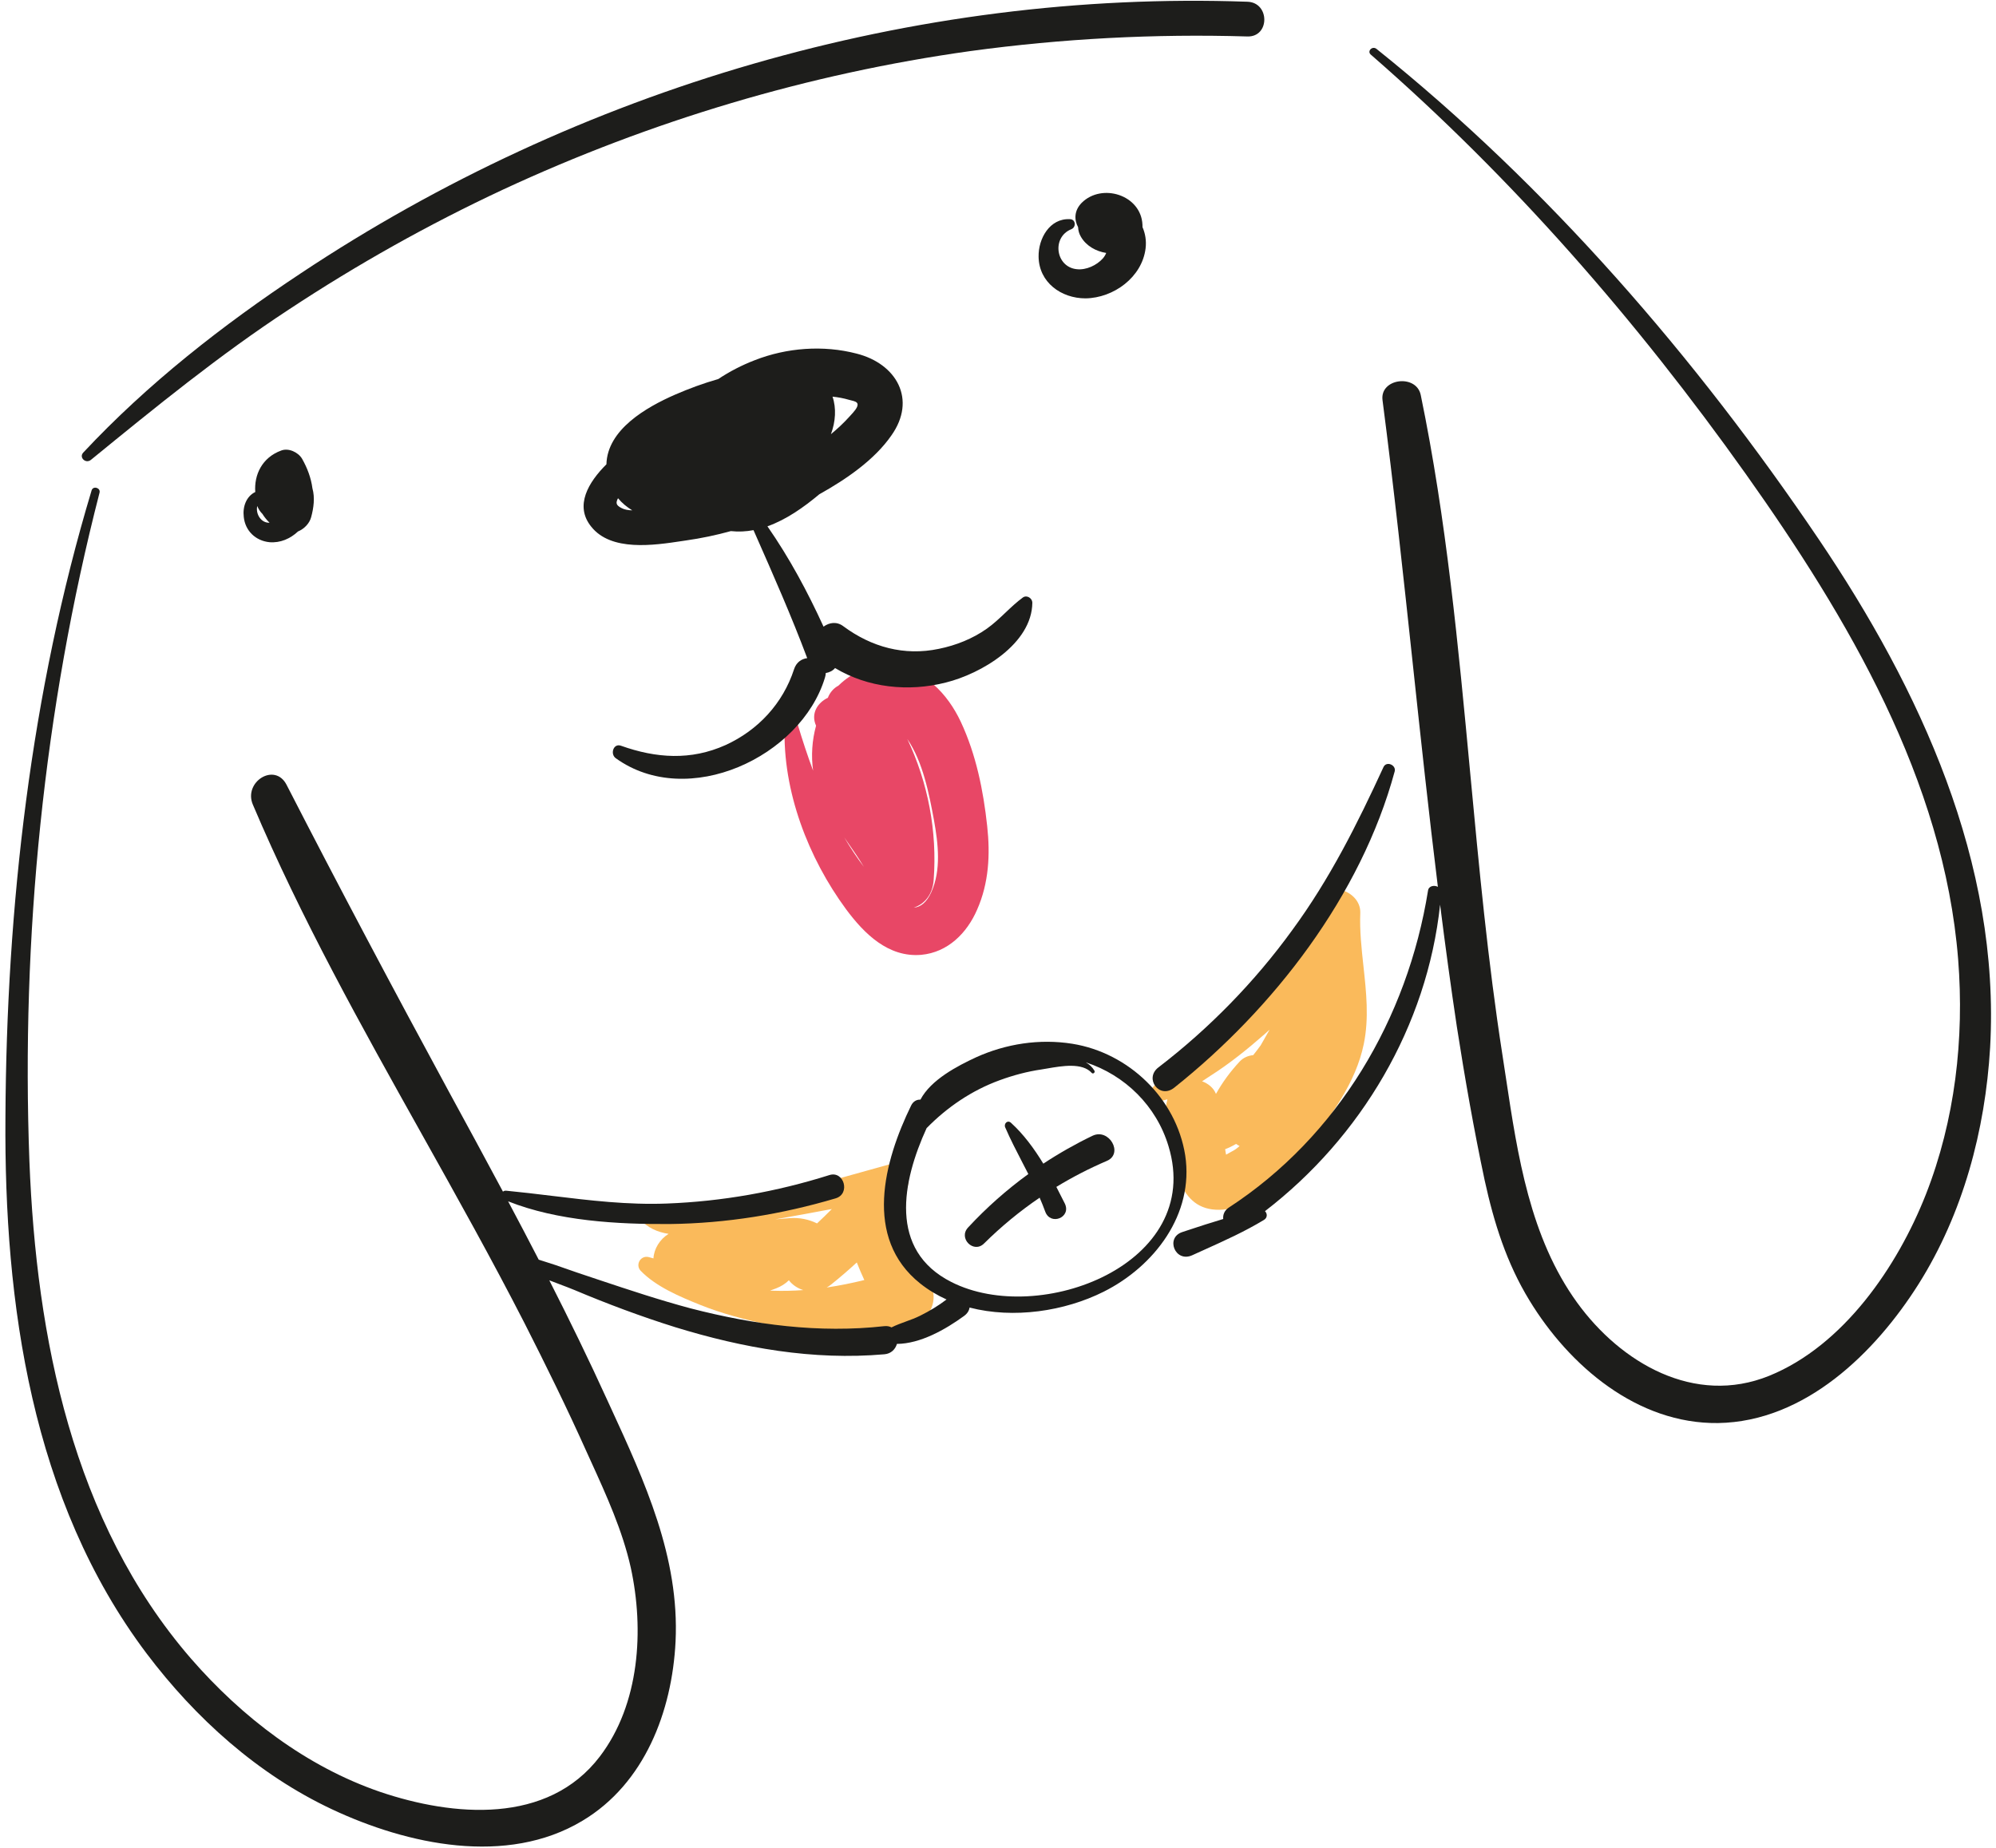
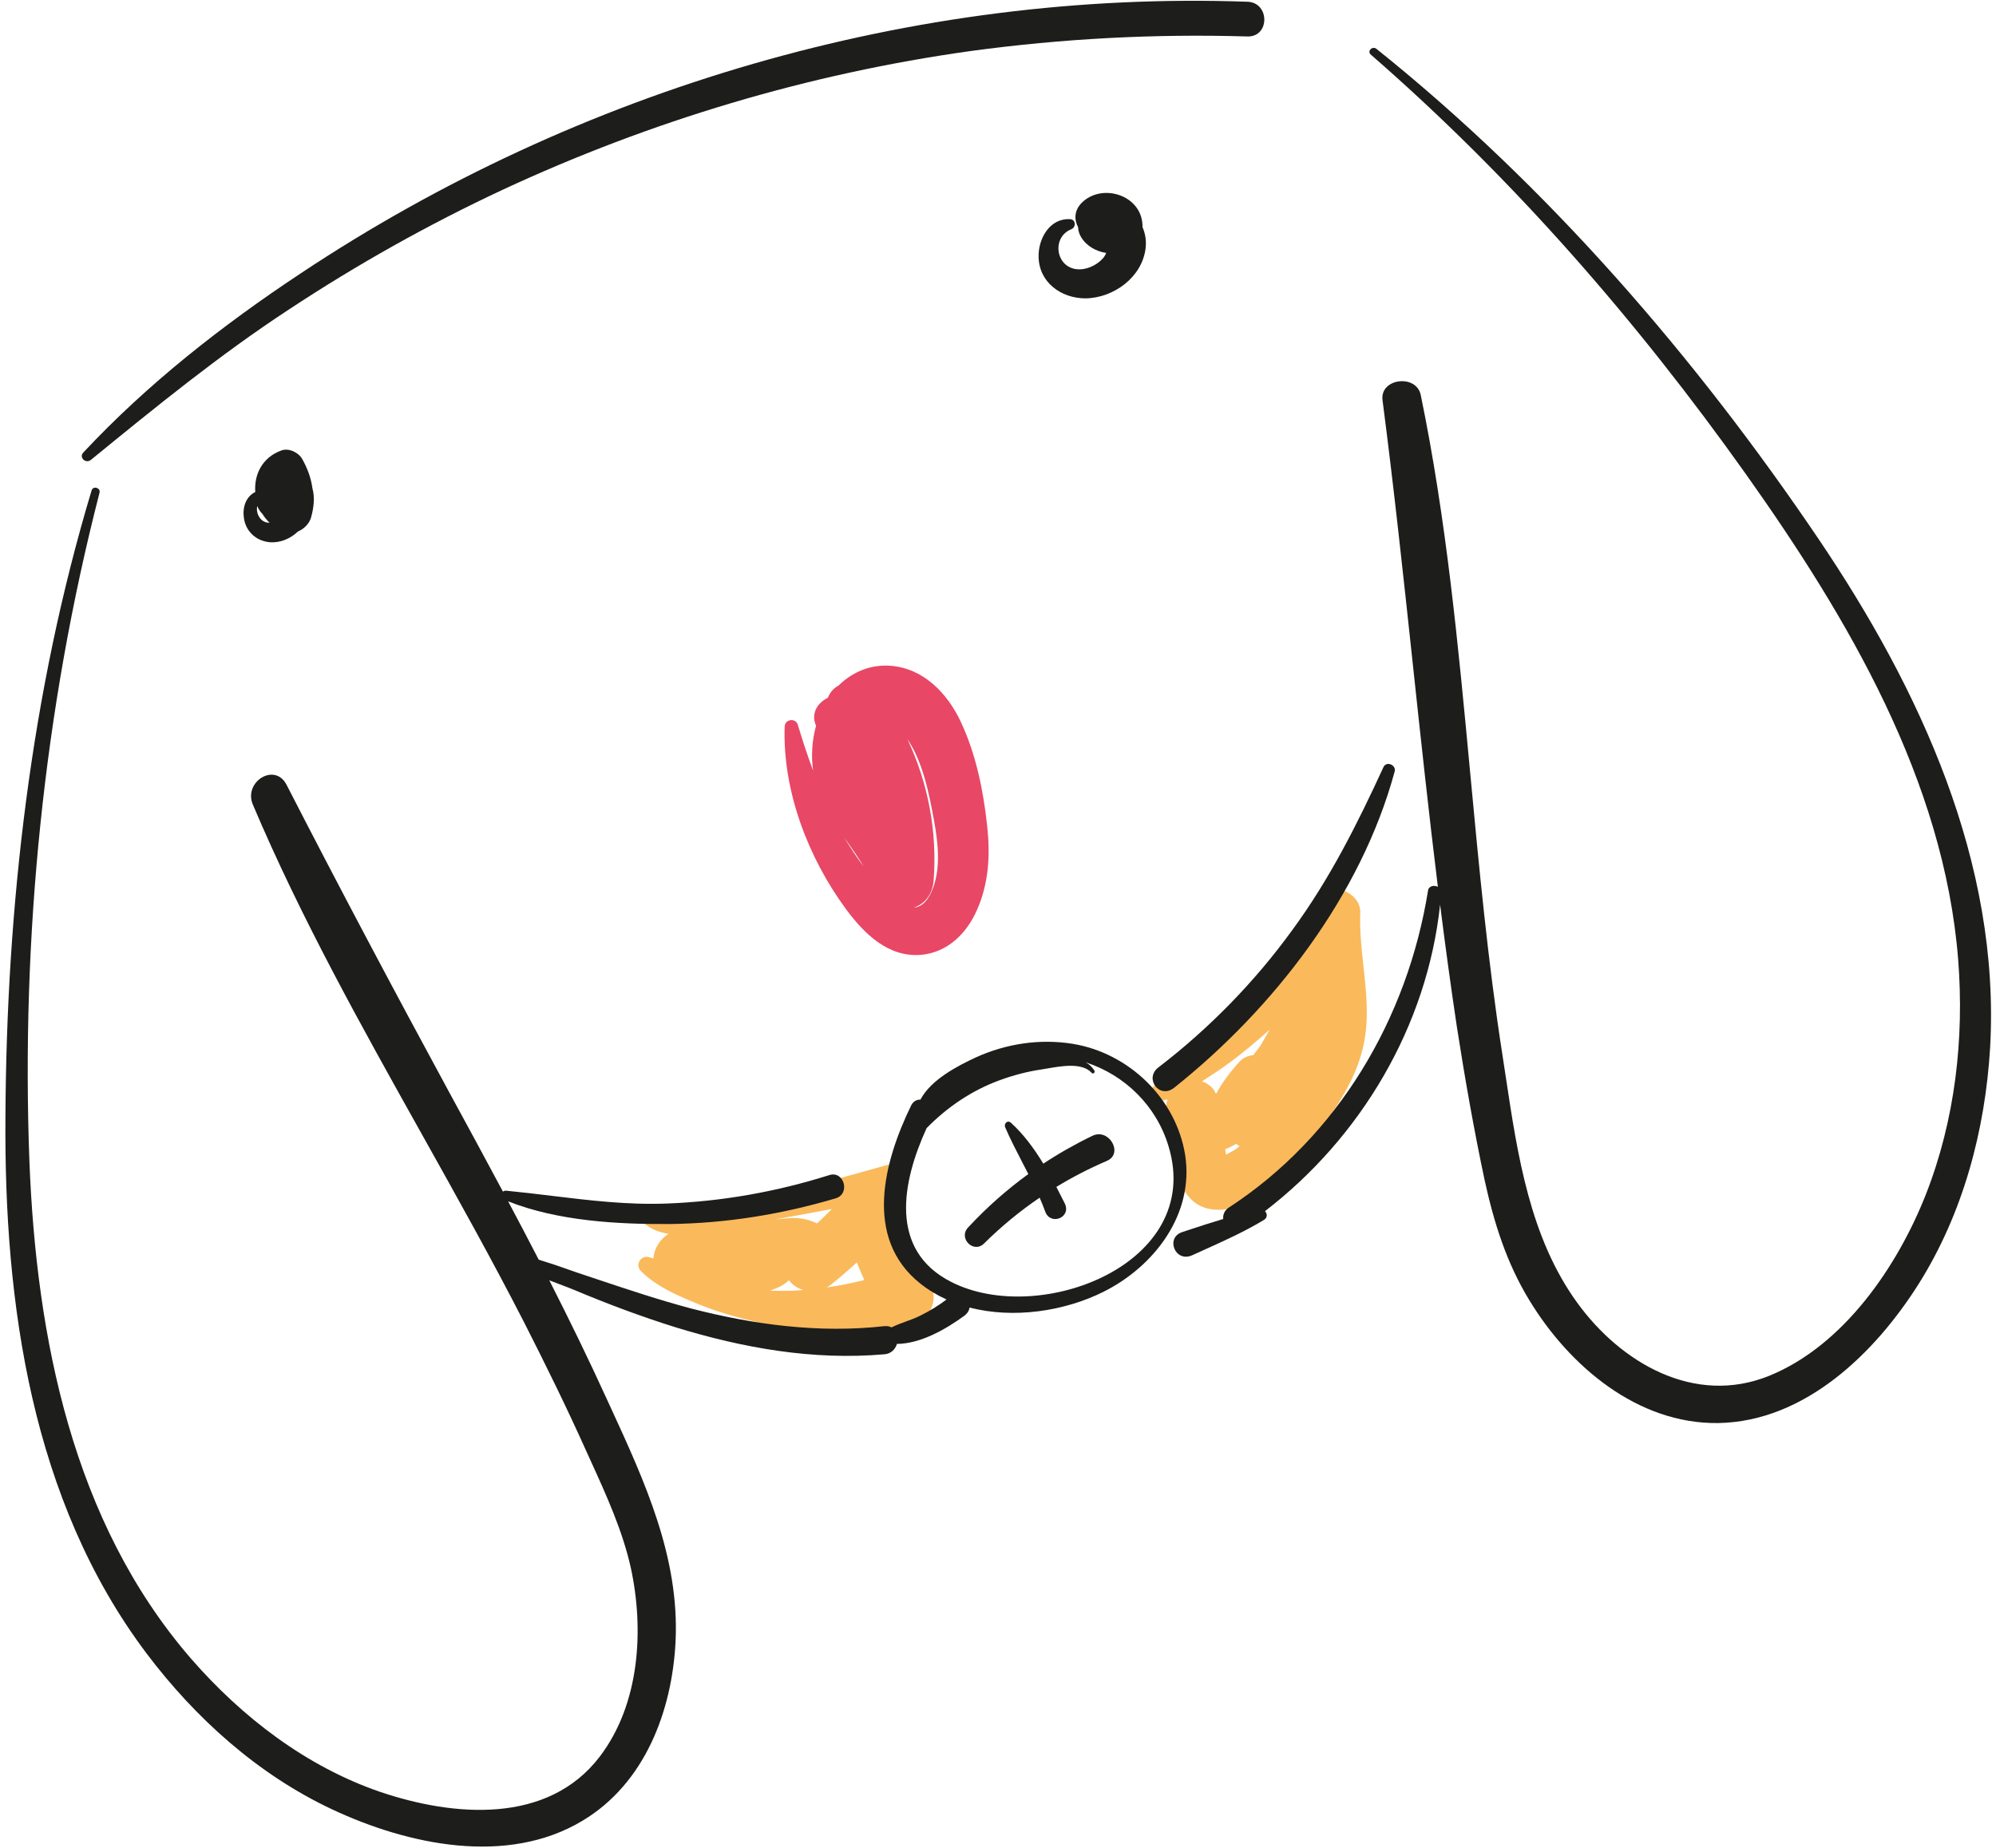
<svg xmlns="http://www.w3.org/2000/svg" width="216" height="200" viewBox="0 0 216 200" fill="none">
  <g clip-path="url(#clip0_23153_67900)">
    <path fill-rule="evenodd" clip-rule="evenodd" d="M124.648 119.286C125.23 119.258 125.791 119.149 126.335 118.981C126.034 120.114 126.097 121.248 126.566 122.224L126.568 122.243C126.965 126.013 127.491 131.003 131.942 130.94C136.077 130.865 139.122 127.068 141.453 124.135C144.009 120.789 146.716 117.218 147.581 113.007C148.16 110.199 147.854 107.39 147.548 104.582C147.338 102.653 147.128 100.725 147.205 98.797C147.28 96.391 143.483 95.113 142.43 97.481C140.513 101.842 137.43 105.789 134.235 109.248C132.618 110.94 130.927 112.519 129.122 114.022C128.631 114.437 128.115 114.826 127.598 115.216C126.334 116.169 125.067 117.124 124.16 118.459C123.897 118.797 124.235 119.323 124.648 119.286ZM131.588 118.396C131.327 117.746 130.756 117.28 130.085 117.031C130.233 116.935 130.38 116.838 130.526 116.741L130.527 116.741L130.528 116.74C130.686 116.636 130.844 116.531 131.002 116.428C133.069 115.113 135.024 113.534 136.866 111.917C137.045 111.759 137.221 111.601 137.395 111.44C137.064 112.005 136.74 112.574 136.423 113.146C136.162 113.504 135.893 113.857 135.617 114.203C135.073 114.253 134.549 114.473 134.16 114.887C133.132 115.988 132.295 117.137 131.588 118.396ZM132.618 124.624L132.581 124.383C132.986 124.23 133.382 124.035 133.762 123.81C133.829 123.858 133.898 123.904 133.972 123.947C134.028 123.981 134.086 124.012 134.145 124.041C134.063 124.111 133.98 124.18 133.897 124.248C133.663 124.442 133.39 124.587 133.123 124.727C132.97 124.808 132.82 124.887 132.681 124.974C132.66 124.858 132.639 124.741 132.618 124.624Z" fill="#FABA5B" />
-     <path fill-rule="evenodd" clip-rule="evenodd" d="M69.31 137.519C70.964 139.248 73.558 140.338 75.701 141.203C78.107 142.18 80.626 142.82 83.145 143.383C88.257 144.511 93.671 144.699 98.784 143.383C100.663 142.895 101.641 140.564 100.626 138.91C98.934 136.128 97.769 133.271 97.017 130.075C96.967 129.856 96.89 129.65 96.79 129.458C96.878 129.438 96.966 129.418 97.055 129.398C99.235 128.91 98.333 125.451 96.152 126.053C94.846 126.409 93.546 126.774 92.248 127.139C89.025 128.046 85.813 128.949 82.543 129.699C81.836 129.863 81.116 130.049 80.386 130.238C76.925 131.133 73.258 132.082 69.874 130.902C69.235 130.677 68.897 131.541 69.273 131.955C70.055 132.885 71.135 133.356 72.352 133.545C71.405 134.128 70.768 135.167 70.715 136.2C70.536 136.147 70.356 136.098 70.175 136.053C69.31 135.865 68.746 136.88 69.31 137.519ZM83.893 131.974C84.42 131.927 84.947 131.882 85.476 131.842C86.529 131.766 87.547 131.982 88.417 132.414C88.962 131.906 89.496 131.387 90.02 130.856C87.983 131.245 85.939 131.613 83.893 131.974ZM83.329 139.692C83.557 139.613 83.784 139.528 84.009 139.436C84.532 139.232 84.999 138.937 85.37 138.568C85.753 139.068 86.305 139.441 86.929 139.63C85.841 139.709 84.744 139.735 83.633 139.699C83.532 139.698 83.431 139.695 83.329 139.692ZM93.534 138.543C92.184 138.876 90.828 139.151 89.461 139.351C89.627 139.258 89.791 139.149 89.949 139.023C90.903 138.257 91.827 137.463 92.719 136.641C92.972 137.283 93.244 137.917 93.534 138.543Z" fill="#FABA5B" />
+     <path fill-rule="evenodd" clip-rule="evenodd" d="M69.31 137.519C70.964 139.248 73.558 140.338 75.701 141.203C78.107 142.18 80.626 142.82 83.145 143.383C88.257 144.511 93.671 144.699 98.784 143.383C100.663 142.895 101.641 140.564 100.626 138.91C98.934 136.128 97.769 133.271 97.017 130.075C96.967 129.856 96.89 129.65 96.79 129.458C99.235 128.91 98.333 125.451 96.152 126.053C94.846 126.409 93.546 126.774 92.248 127.139C89.025 128.046 85.813 128.949 82.543 129.699C81.836 129.863 81.116 130.049 80.386 130.238C76.925 131.133 73.258 132.082 69.874 130.902C69.235 130.677 68.897 131.541 69.273 131.955C70.055 132.885 71.135 133.356 72.352 133.545C71.405 134.128 70.768 135.167 70.715 136.2C70.536 136.147 70.356 136.098 70.175 136.053C69.31 135.865 68.746 136.88 69.31 137.519ZM83.893 131.974C84.42 131.927 84.947 131.882 85.476 131.842C86.529 131.766 87.547 131.982 88.417 132.414C88.962 131.906 89.496 131.387 90.02 130.856C87.983 131.245 85.939 131.613 83.893 131.974ZM83.329 139.692C83.557 139.613 83.784 139.528 84.009 139.436C84.532 139.232 84.999 138.937 85.37 138.568C85.753 139.068 86.305 139.441 86.929 139.63C85.841 139.709 84.744 139.735 83.633 139.699C83.532 139.698 83.431 139.695 83.329 139.692ZM93.534 138.543C92.184 138.876 90.828 139.151 89.461 139.351C89.627 139.258 89.791 139.149 89.949 139.023C90.903 138.257 91.827 137.463 92.719 136.641C92.972 137.283 93.244 137.917 93.534 138.543Z" fill="#FABA5B" />
    <path fill-rule="evenodd" clip-rule="evenodd" d="M91.566 98.421C87.468 92.857 84.686 85.639 84.912 78.646C84.949 77.819 86.115 77.669 86.34 78.458C86.841 80.123 87.383 81.782 87.992 83.413C87.765 81.805 87.877 80.12 88.311 78.544C87.717 77.228 88.477 76.051 89.587 75.525C89.824 74.91 90.235 74.477 90.738 74.204C92.239 72.721 94.264 71.874 96.453 72.067C99.987 72.368 102.543 75.075 103.972 78.12C105.626 81.654 106.415 85.564 106.829 89.398C107.167 92.481 107.017 95.564 105.739 98.458C104.649 100.977 102.581 103.082 99.686 103.346C96.115 103.646 93.521 101.052 91.566 98.421ZM93.49 93.83C92.939 92.91 92.325 92.024 91.71 91.137C91.594 90.97 91.478 90.803 91.363 90.635C92.01 91.737 92.716 92.805 93.49 93.83ZM98.878 98.237C99.595 98.188 100.257 97.709 100.776 96.579C101.867 94.173 101.528 91.316 101.077 88.797C100.548 85.937 99.885 82.48 98.187 79.984C100.429 84.704 101.431 89.996 101.04 95.225C100.928 96.872 100.007 97.88 98.878 98.237Z" fill="#E84766" />
    <path d="M112.393 27.782C112.355 25.827 113.596 23.609 115.776 23.722C116.415 23.722 116.491 24.587 115.927 24.812C113.784 25.677 114.235 28.91 116.528 29.136C117.543 29.248 118.671 28.722 119.348 27.97C119.526 27.762 119.634 27.571 119.709 27.377C118.605 27.205 117.551 26.619 116.979 25.639C116.783 25.316 116.682 24.953 116.668 24.589C116.236 23.796 116.234 22.79 117.054 21.955C119.235 19.775 123.483 21.09 123.633 24.323C123.638 24.412 123.639 24.499 123.638 24.584C123.94 25.274 124.072 26.058 123.972 26.88C123.596 30 120.513 32.256 117.468 32.293C114.836 32.293 112.43 30.564 112.393 27.782Z" fill="#1D1D1B" />
-     <path fill-rule="evenodd" clip-rule="evenodd" d="M81.542 57.379C81.613 57.54 81.685 57.702 81.756 57.864C83.702 62.277 85.652 66.699 87.354 71.233C86.741 71.308 86.166 71.684 85.927 72.444C84.724 76.128 82.055 79.023 78.521 80.639C74.761 82.331 71.002 82.068 67.205 80.715C66.378 80.414 66.002 81.617 66.641 82.068C74.423 87.669 86.679 81.918 89.272 73.346C89.328 73.17 89.356 73.003 89.362 72.845C89.76 72.782 90.13 72.592 90.367 72.305C93.912 74.44 98.314 74.907 102.355 73.872C106.152 72.933 111.679 69.7 111.716 65.226C111.716 64.775 111.152 64.361 110.701 64.662C110.025 65.155 109.42 65.729 108.812 66.304C108.17 66.913 107.525 67.524 106.791 68.045C105.25 69.136 103.445 69.85 101.603 70.226C97.844 71.015 94.31 70.038 91.265 67.782C90.551 67.239 89.744 67.37 89.12 67.825C87.39 64.039 85.419 60.371 83.05 56.966C85.081 56.244 86.971 54.915 88.664 53.496C91.603 51.859 94.639 49.76 96.453 47.143C99.235 43.233 97.017 39.361 92.694 38.271C89.085 37.331 85.137 37.632 81.679 38.985C80.276 39.526 78.953 40.208 77.727 41.026C76.133 41.479 74.584 42.051 73.07 42.707C69.914 44.087 65.724 46.502 65.625 50.253C63.684 52.186 62.147 54.725 63.972 56.993C66.123 59.718 70.737 59.023 73.801 58.561C73.95 58.539 74.094 58.517 74.235 58.496C75.882 58.263 77.501 57.922 79.09 57.483C79.924 57.574 80.742 57.53 81.542 57.379ZM89.921 46.992C90.636 46.403 91.306 45.777 91.904 45.113C91.947 45.063 92.002 45.005 92.062 44.94C92.37 44.608 92.838 44.105 92.806 43.76C92.777 43.492 92.442 43.413 92.118 43.336C92.031 43.315 91.945 43.294 91.867 43.271C91.287 43.1 90.692 42.992 90.093 42.931C90.518 44.178 90.424 45.636 89.921 46.992ZM68.422 55.237C67.835 54.88 67.311 54.447 66.879 53.924C66.63 54.42 66.63 54.675 67.28 55C67.59 55.161 67.989 55.227 68.422 55.237Z" fill="#1D1D1B" />
    <path fill-rule="evenodd" clip-rule="evenodd" d="M32.694 49.662C33.248 50.636 33.666 51.736 33.81 52.854C34.094 53.861 33.943 54.98 33.671 55.978C33.491 56.652 32.921 57.246 32.243 57.526C31.415 58.306 30.335 58.782 29.16 58.684C27.656 58.534 26.528 57.444 26.378 55.94C26.247 54.831 26.655 53.721 27.625 53.251C27.486 51.394 28.359 49.516 30.438 48.76C31.227 48.459 32.28 48.948 32.694 49.662ZM29.17 56.576C28.248 56.62 27.643 55.624 27.84 54.767C27.962 55.083 28.146 55.374 28.397 55.621C28.613 55.968 28.871 56.29 29.17 56.576Z" fill="#1D1D1B" />
    <path d="M9.837 49.774C9.273 50.225 8.521 49.511 9.009 48.985C15.964 41.541 24.085 35.188 32.543 29.586C62.618 9.586 98.897 -1.09 134.987 0.188C137.43 0.263 137.43 4.022 134.987 3.947C124.987 3.647 114.949 4.173 105.024 5.526C87.506 7.97 70.438 13.083 54.423 20.526C46.378 24.286 38.671 28.609 31.265 33.496C23.746 38.421 16.791 44.098 9.837 49.774Z" fill="#1D1D1B" />
    <path d="M148.333 5.902C163.709 19.286 177.13 34.699 188.934 51.316C199.949 66.842 210.363 84.436 211.904 103.834C212.581 112.443 211.566 121.24 208.408 129.285C205.325 137.105 199.498 145.639 191.453 148.91C183.37 152.18 175.4 147.519 170.664 140.977C165.573 133.939 164.239 125.1 162.966 116.661L162.966 116.66C162.838 115.814 162.711 114.971 162.581 114.135C161.009 104.034 160.054 93.837 159.098 83.64C157.813 69.929 156.527 56.219 153.746 42.744C153.258 40.451 149.31 40.94 149.611 43.308C150.847 52.816 151.869 62.357 152.892 71.901L152.892 71.904L152.892 71.904C153.753 79.936 154.613 87.969 155.602 95.985C155.203 95.778 154.609 95.879 154.536 96.391C152.318 110.225 144.799 123.007 132.957 130.714C132.489 131.03 132.327 131.495 132.372 131.937C131.051 132.327 129.743 132.757 128.444 133.185C128.282 133.239 128.119 133.292 127.957 133.346C126.077 133.947 127.167 136.692 129.009 135.864C129.447 135.664 129.886 135.466 130.325 135.268L130.327 135.267C132.526 134.275 134.724 133.283 136.791 132.03C137.183 131.785 137.144 131.332 136.892 131.088C147.293 123.094 154.44 111.052 155.842 97.914C156.398 102.325 156.995 106.731 157.656 111.128C158.521 116.692 159.498 122.255 160.664 127.744C161.679 132.368 163.032 136.692 165.513 140.752C169.836 147.857 177.205 154.135 185.927 154.022C195.325 153.872 202.919 146.428 207.618 138.985C212.43 131.353 214.836 122.331 215.363 113.383C216.491 93.383 207.769 74.586 196.829 58.383C183.521 38.684 167.543 20.188 148.972 5.301C148.521 4.925 147.919 5.526 148.333 5.902Z" fill="#1D1D1B" />
    <path d="M110.662 125.868C110.011 124.611 109.357 123.351 108.784 122.03C108.596 121.616 109.047 121.165 109.423 121.541C110.775 122.772 111.91 124.316 112.904 125.948C114.6 124.827 116.375 123.82 118.22 122.932C120.024 122.067 121.603 124.849 119.799 125.639C117.892 126.456 116.062 127.399 114.315 128.463C114.626 129.058 114.924 129.648 115.212 130.225C116.002 131.767 113.671 132.707 113.107 131.128C112.922 130.619 112.72 130.12 112.506 129.629C110.359 131.09 108.35 132.745 106.491 134.586C105.363 135.714 103.671 134.022 104.761 132.857C106.752 130.71 108.934 128.777 111.283 127.071C111.078 126.669 110.87 126.269 110.662 125.868Z" fill="#1D1D1B" />
    <path fill-rule="evenodd" clip-rule="evenodd" d="M0.588 120.94C0.701 98.12 3.333 74.962 9.912 53.083C10.062 52.556 10.889 52.782 10.776 53.308C4.724 76.804 2.28 101.466 3.182 125.677C3.934 144.774 7.844 164.699 20.664 179.511C26.19 185.864 33.145 191.203 41.152 193.947C49.047 196.616 59.273 197.519 64.912 190.113C69.235 184.436 69.724 176.391 68.258 169.661C67.359 165.65 65.632 161.862 63.928 158.12L63.927 158.119L63.925 158.113C63.777 157.789 63.63 157.466 63.483 157.143C61.378 152.443 59.085 147.782 56.754 143.195C53.218 136.29 49.423 129.506 45.629 122.722C39.096 111.042 32.564 99.363 27.355 87.067C26.34 84.624 29.724 82.481 31.002 84.925C36.716 96.052 42.581 107.105 48.558 118.12C50.525 121.732 52.492 125.348 54.43 128.979C54.507 128.906 54.617 128.863 54.761 128.872C56.418 129.031 58.056 129.229 59.688 129.427L59.689 129.427L59.689 129.427L59.69 129.427C63.834 129.929 67.933 130.425 72.167 130.263C78.145 130.037 84.047 128.985 89.761 127.18C91.34 126.691 92.055 129.21 90.438 129.699C84.611 131.428 78.596 132.406 72.506 132.481C66.799 132.518 60.37 132.158 54.986 130.024C56.102 132.122 57.208 134.226 58.297 136.338C58.583 136.433 58.87 136.523 59.154 136.612L59.156 136.613C59.477 136.713 59.793 136.813 60.1 136.917C61.654 137.468 63.233 138.007 64.837 138.534L64.837 138.534C68.108 139.624 71.378 140.714 74.761 141.616C81.603 143.383 88.633 144.323 95.701 143.534C96.008 143.503 96.267 143.557 96.475 143.67C96.981 143.417 97.508 143.225 98.035 143.033C98.557 142.843 99.078 142.654 99.573 142.406C100.587 141.899 101.54 141.331 102.432 140.648C101.414 140.188 100.453 139.612 99.573 138.91C93.408 133.985 95.664 125.676 98.596 119.661C98.826 119.189 99.213 119.001 99.608 119.015C100.745 116.851 103.635 115.361 105.626 114.436C108.859 112.97 112.506 112.406 116.039 112.97C122.13 113.947 127.28 118.872 128.258 125.037C129.235 131.428 124.912 137.067 119.423 139.812C115.205 141.921 109.699 142.759 104.922 141.521C104.875 141.848 104.686 142.177 104.31 142.443C102.323 143.889 99.607 145.438 97.063 145.456C96.893 146.029 96.439 146.521 95.701 146.579C87.994 147.255 80.4 145.902 73.07 143.646C69.348 142.481 65.739 141.128 62.167 139.624C61.654 139.411 61.112 139.207 60.559 138.999L60.558 138.998C60.19 138.86 59.816 138.719 59.443 138.573C61.615 142.841 63.716 147.145 65.701 151.504L65.788 151.693C65.871 151.873 65.953 152.052 66.036 152.232L66.049 152.26C69.775 160.359 73.545 168.554 73.107 177.669C72.731 185.225 69.761 193.045 63.032 197.067C54.837 201.992 44.085 199.661 35.927 195.827C27.919 192.067 21.152 185.977 15.852 178.947C3.408 162.406 0.438 141.09 0.588 120.94ZM102.957 138.759C96.119 135.305 97.642 127.853 100.275 122.102C102.497 119.835 105.154 118.022 108.182 116.917C109.611 116.391 111.152 115.977 112.694 115.752C112.893 115.722 113.114 115.683 113.351 115.642L113.351 115.642C114.905 115.373 117.134 114.986 118.145 116.128C118.295 116.278 118.521 116.09 118.446 115.902C118.2 115.483 117.877 115.192 117.504 114.984C121.738 116.36 125.147 119.697 126.453 124.06C130.325 136.804 112.506 143.609 102.957 138.759Z" fill="#1D1D1B" />
    <path d="M149.724 83.007C146.867 89.21 143.897 95.15 139.837 100.677C135.776 106.278 130.852 111.316 125.363 115.526C123.784 116.729 125.476 119.022 127.092 117.707C137.806 109.173 147.28 96.955 150.927 83.496C151.115 82.819 150.062 82.331 149.724 83.007Z" fill="#1D1D1B" />
  </g>
  <defs>
    <clipPath id="clip0_23153_67900">
      <rect width="215.037" height="200" fill="white" transform="translate(0.513)" />
    </clipPath>
  </defs>
</svg>